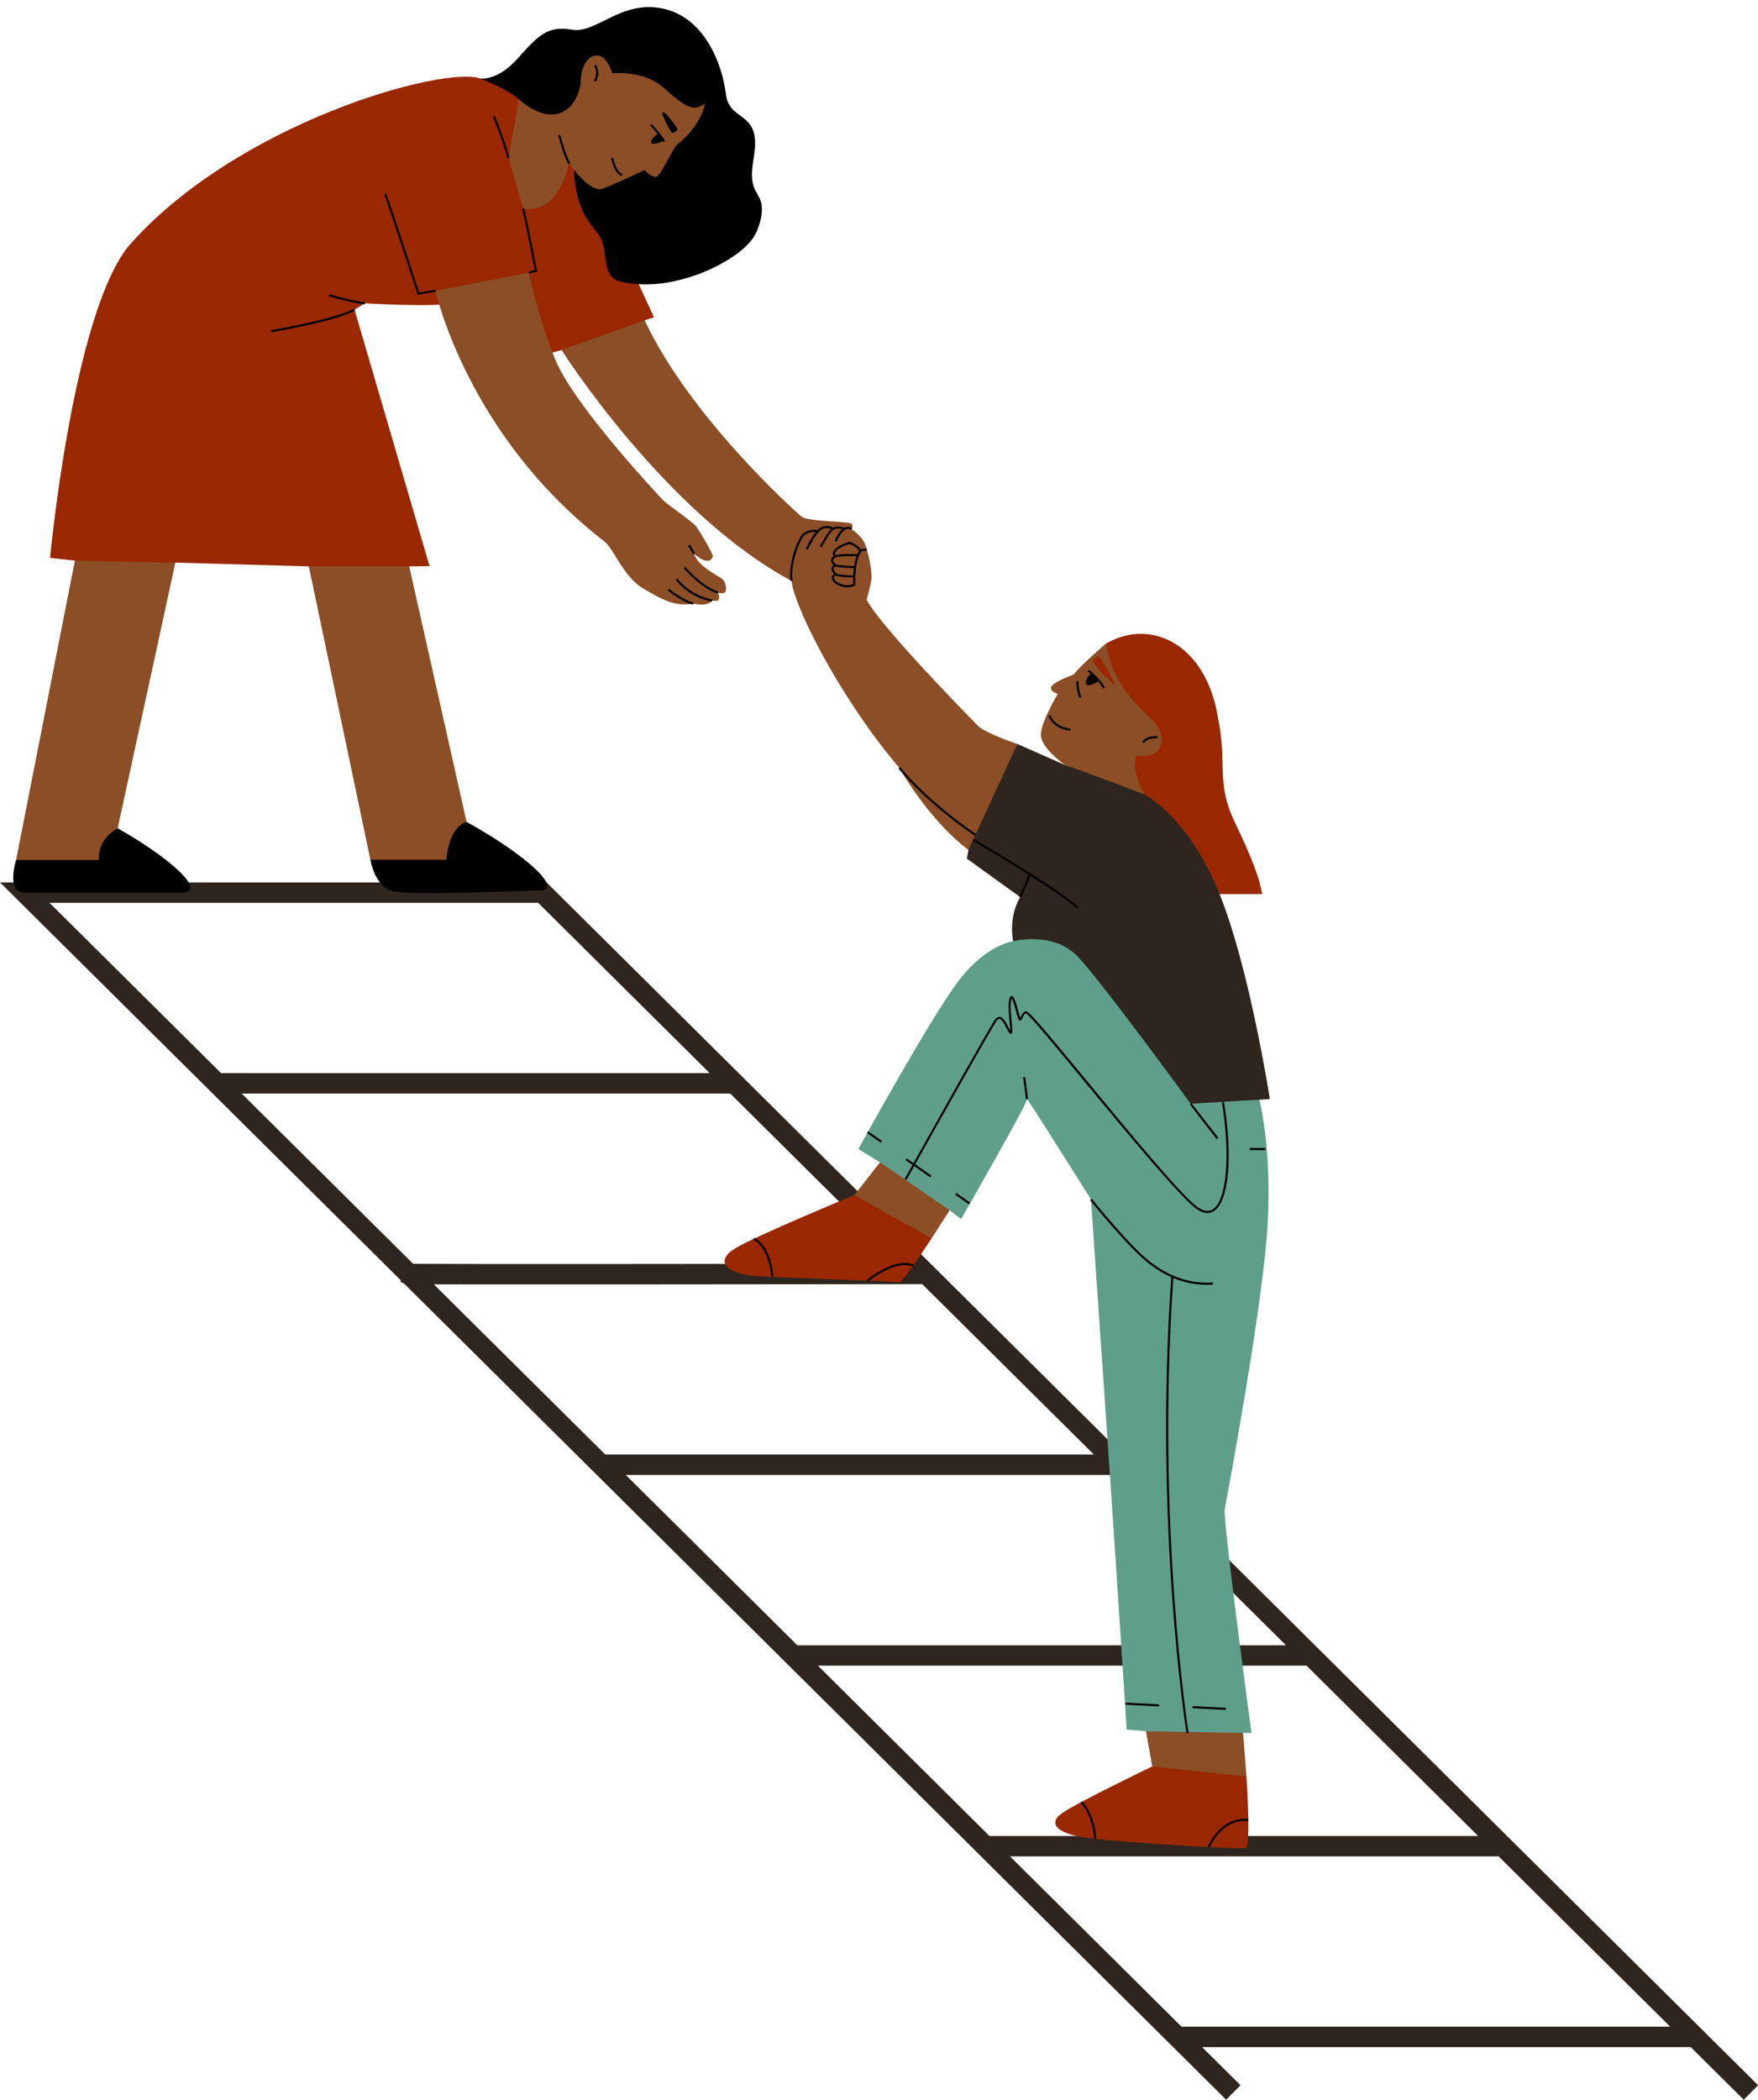
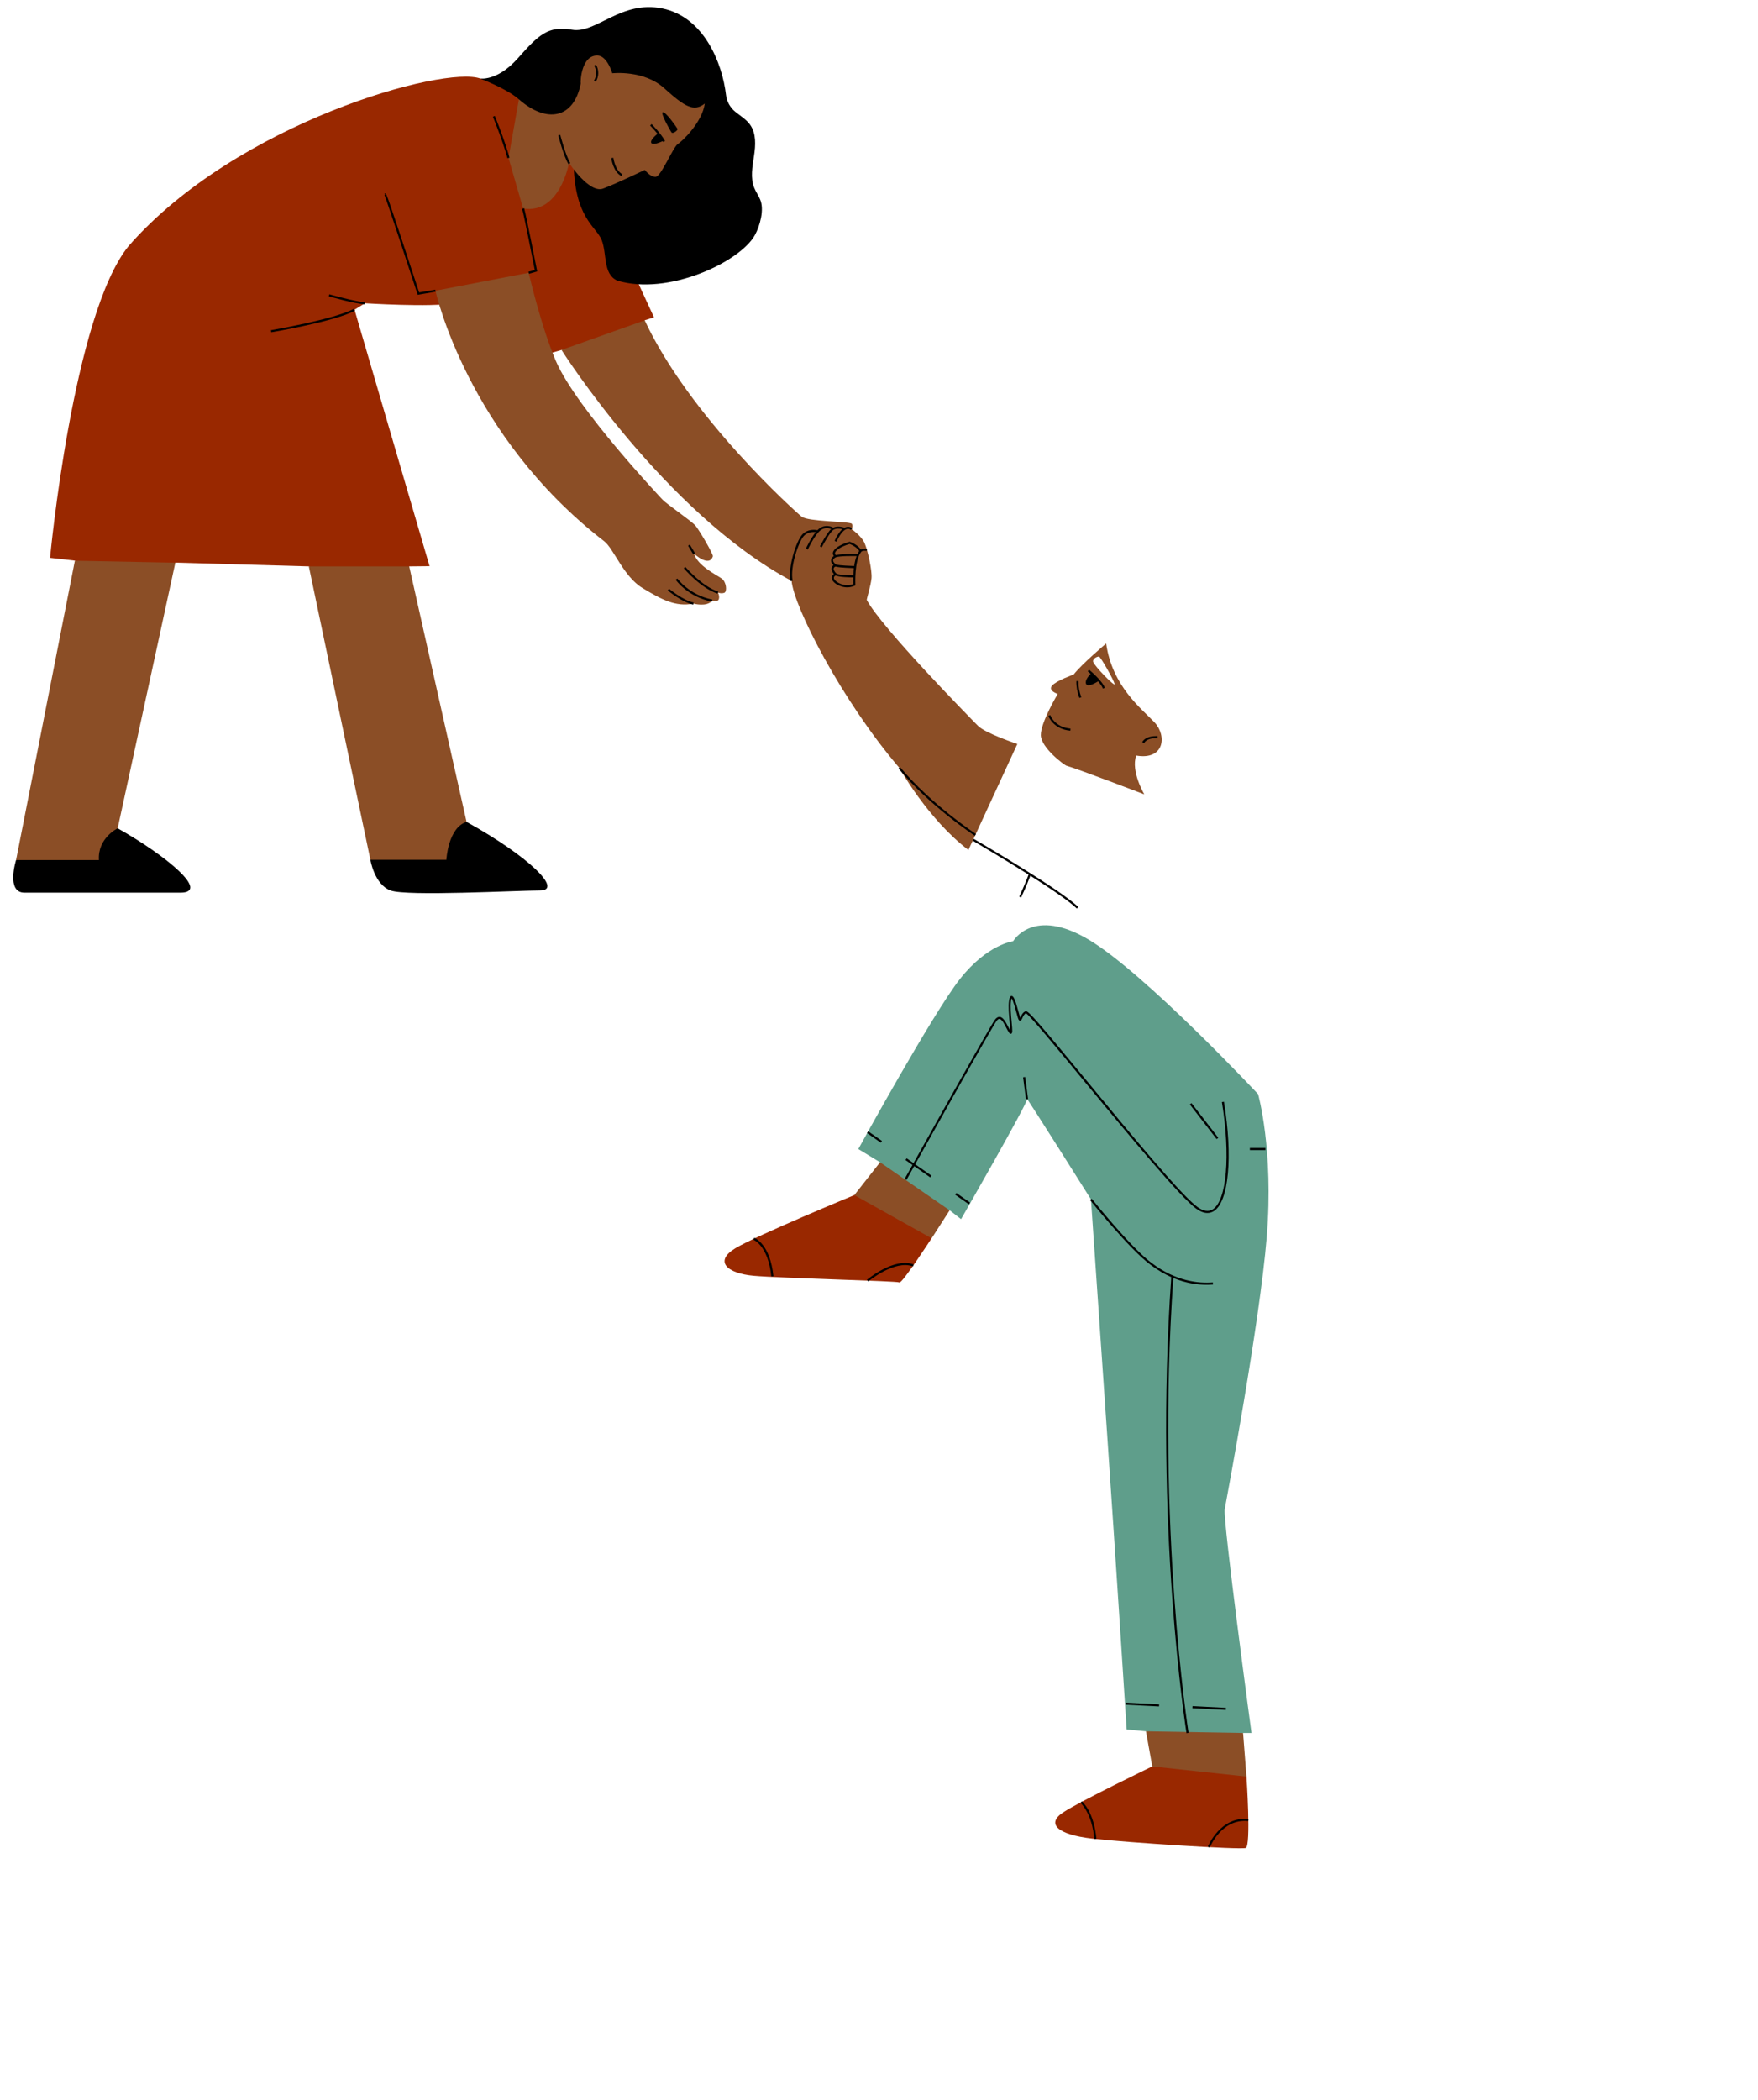
<svg xmlns="http://www.w3.org/2000/svg" fill="#000000" height="501.7" preserveAspectRatio="xMidYMid meet" version="1" viewBox="0.0 -1.7 420.1 501.7" width="420.1" zoomAndPan="magnify">
  <g id="change1_1">
-     <path d="M130.61,209.14h-6.93H6.93H0l95.8,95.1l-0.16,0.16c0.28,0.28,0.45,0.45,0.89,0.56L293,500l3.44-3.46 l-9.18-9.11h116.76L416.69,500l3.44-3.46L130.61,209.14z M11.84,214.02H128.6l40.99,40.69H52.83L11.84,214.02z M57.75,259.59H174.5 l40.96,40.66c-40.32,0.05-106.93,0.11-116.74,0.02L57.75,259.59z M103.66,305.17c3.33,0.01,7.83,0.02,13.15,0.02 c3.88,0,8.19,0,12.79,0c9.18,0,19.5,0,29.82-0.01c27.77-0.02,55.5-0.05,60.95-0.06l41.03,40.72H144.64L103.66,305.17z M149.55,350.73h116.76l40.99,40.69H190.54L149.55,350.73z M195.46,396.29h116.76l40.99,40.69H236.44L195.46,396.29z M282.35,482.55 l-40.99-40.69h116.76l40.99,40.69H282.35z" fill="#2e251e" />
-   </g>
+     </g>
  <g id="change2_1">
    <path d="M210.3,276.01l-5.19-3.16c0,0,17.76-32.36,24.3-40.65s12.7-9.01,12.7-9.01s4.73-8.38,18.18-0.3 c13.45,8.07,40.35,36.84,40.35,36.84s3.76,13.27,2.07,34.09c-1.7,20.82-9.56,62.41-10.04,65.07s6.39,53.48,6.39,53.48h-2 l-15.09,4.58l-8.12-4.98l-4.62-0.43c0,0-2.52-39.42-4.7-71.05c-2.18-31.63-3.83-55.62-3.83-55.62s-15.55-24.71-15.27-23.96 s-15.77,28.69-15.77,28.69l-2.72-2.12c0,0-11.03-2.72-11.39-2.74C215.18,284.72,210.3,276.01,210.3,276.01z" fill="#5f9e8b" />
  </g>
  <g id="change3_1">
-     <path d="M301.63,211.93h-24.56l-14.97-42.88l-1.91-12.26l4.15-4.73c10.66-6.18,23.99,0.1,26.76,18.01 c2.18,10.58-0.54,15.23,3.88,24.48C299.4,203.79,300.93,208.11,301.63,211.93z" fill="#992800" />
-   </g>
+     </g>
  <g id="change1_2">
-     <path d="M243.11,176.06l11.79,5.21l10.7-0.8l7.85,7.62c0,0,10.14,5.07,17.59,22.86s12.41,49.95,12.41,49.95 l-18.93,1.12c0,0-21.2-29.13-27.03-35.21c-5.84-6.08-15.39-3.63-15.39-3.63s-1.24-5.49,1.68-10.54l-12.73-9.18l0.37-2.07 c0,0,0.39-9.86,0.14-10.43S243.11,176.06,243.11,176.06z" fill="#2e251e" />
-   </g>
+     </g>
  <g id="change3_2">
    <path d="M149.52,82.22l-15.33-0.3l-4,1.16c0,0-16.46-13.32-21.83-12.32c-5.37,1-21.15,0-21.15,0l-2.49,1.54 l17.93,61.28l-4.86,0.05l-4.44,9.55l-19.54-9.55l-31.9-0.9l-14.67,6.05l-9.34-6.52l-5.94-0.67c0,0,5.46-58.22,18.81-74.55 c25.86-29.48,75.51-43.2,84.08-39.95l13.6,0.58c0,0,6.31,10.85,6.41,10.43c0.1-0.43,21.42,46.02,21.42,46.02l-2.2,0.7L149.52,82.22z M204.15,283.85c0,0-23.4,9.67-28.44,12.71c-5.04,3.05-2.16,5.98,4.38,6.57c6.54,0.59,34.23,1.23,34.84,1.59s7.69-10.55,7.69-10.55 l-5.46-9.31L204.15,283.85z M275.35,420.36c0,0-17.2,8.29-21.3,10.99c-4.1,2.7-1.37,5.31,6.93,6.26c8.3,0.95,35.38,2.69,36.7,2.24 c1.32-0.45,0.18-17.07,0.18-17.07l-7.68-5.83L275.35,420.36z" fill="#992800" />
  </g>
  <g id="change4_1">
    <path d="M180.37,54.51c-3.54,6.35-20.65,14.53-32.89,10.83c-3.45-1.6-2.39-6.39-3.71-9.7 c-1.32-3.31-6.63-5.23-6.7-19.02l-10.76-5.95L124,22.04c-2.81-2.51-8.83-4.78-9.17-4.93s3.81,0.85,8.84-4.8s7.23-7.91,13.01-6.91 s11.68-7.1,21.59-5.08s14.32,12.95,15.23,20.72c0.18,1.56,1.01,2.99,2.22,3.98c1.22,0.99,2.62,1.81,3.53,3.09 c1.49,2.09,1.32,4.91,0.93,7.45c-0.38,2.54-0.91,5.22,0.05,7.61c0.39,0.97,1.01,1.84,1.42,2.8 C182.67,48.36,181.63,52.24,180.37,54.51z M88.51,203.72c0,0,0.93,5.92,4.83,7.35c3.9,1.43,30.09,0,35.69,0 c5.6,0-2.55-8.1-17.55-16.4S88.51,203.72,88.51,203.72z M3.84,203.8c0,0-2.46,7.79,2.01,7.79s29.99,0,37.23,0 s-3.21-8.78-14.96-15.38C16.36,189.61,3.84,203.8,3.84,203.8z" fill="#000000" />
  </g>
  <g id="change5_1">
    <path d="M271.51,178.83c6.74,1.16,7.38-4.73,4.39-7.92s-10.12-8.55-11.57-18.86c0,0-5.99,5.08-7.76,7.42 c0,0-4.16,1.46-5.18,2.67c-1.02,1.21,1.37,1.97,1.37,1.97s-4.09,6.81-4.04,9.84c0.05,3.02,5.61,7.18,6.18,7.33 c2.4,0.64,18.55,6.82,18.55,6.82S270.18,182.61,271.51,178.83z M261.22,156.41c-0.17-0.72,1.02-1.3,1.42-1.21 c0.41,0.09,3.52,5.61,3.71,6.51C266.55,162.62,261.45,157.38,261.22,156.41z M233.71,171.73c1.78,1.8,9.4,4.33,9.4,4.33 l-11.69,25.33c-9.63-7.28-16.53-19.64-16.53-19.64c-13.94-16.31-25.21-38.57-25.73-44.65c-30.3-16.23-54.98-55.18-54.98-55.18 l19.88-7.08c10.78,23.07,36.01,45.73,37.52,46.92c1.51,1.2,11.68,1.1,11.99,1.71c0.31,0.61-0.09,1.25-0.09,1.25s2.32,1.57,3.1,3.29 s1.86,6.69,1.68,8.47s-1.11,4.69-1.14,5.16C210.59,148.21,231.93,169.94,233.71,171.73z M173.09,139.94 c-0.7,0.27-1.54-0.04-1.54-0.04c0.36,0.54,0.45,1.74-0.09,1.9c-0.54,0.15-1.28,0-1.28,0c-1.23,1.62-4.47,0.72-4.47,0.72 c-4.28,0.86-7.65-0.99-12.18-3.72c-4.53-2.73-6.89-9.43-9.13-11.16c-32.83-25.36-40.34-59.88-40.34-59.88l22.28-4.28 c0,0,2.94,12.86,6.52,21.13c4.92,11.36,25.46,33.07,25.46,33.07c0.99,1.07,6.97,5.12,7.91,6.26c0.94,1.14,4.22,6.74,4.12,7.28 c-0.88,2.75-4.49-0.61-4.49-0.61c0.83,2.87,5.4,5.07,6.58,5.91C173.61,137.35,173.79,139.67,173.09,139.94z M125.01,48.12 l-3.49-12.08l2.48-14c6.73,5.87,13.15,4.55,14.78-3.78c-0.13-0.53,0.16-6.94,4.12-6.68c2.22,0.15,3.42,4.23,3.42,4.23 s7.48-0.87,12.39,3.56c4.91,4.43,7.09,5.75,9.7,3.68c-0.55,4.38-5.35,9-6.45,9.68c-1.1,0.68-3.98,7.71-5.25,7.83 c-1.27,0.12-2.63-1.66-2.63-1.66s-6.68,3.22-9.96,4.46c-3.29,1.24-8.15-6.13-8.15-6.13S133.83,49.53,125.01,48.12z M97.79,133.64 l13.7,61.03c-4.45,1.43-4.82,9.06-4.82,9.06H88.51L73.8,133.64H97.79z M17.89,132.28l24.01,0.47l-13.78,63.46 c0,0-4.83,2.32-4.48,7.59H3.84L17.89,132.28z M210.3,276.01l16.63,11.48l-4.3,6.69l-18.48-10.33L210.3,276.01z M297.86,422.78 l-22.51-2.41l-1.51-8.4l23.21,0.4L297.86,422.78z" fill="#8b4e26" />
  </g>
  <g id="change4_2">
    <path d="M243.56,212.54c1.26-2.68,2.03-4.71,2.23-5.27c-6.53-4.13-13.25-8.04-13.36-8.11l0.25-0.43 c0.84,0.49,20.62,12.02,24.99,16.29l-0.35,0.36c-1.8-1.76-6.36-4.83-11.1-7.84c-0.25,0.68-1.01,2.64-2.21,5.21L243.56,212.54z M207.17,304.1l0.32,0.38c0.06-0.05,6.29-5.22,10.68-3.59l0.17-0.47C213.68,298.69,207.44,303.88,207.17,304.1z M180.22,294.06 l-0.17,0.47c0.04,0.01,3.51,1.37,4.27,8.78l0.5-0.05C184.03,295.5,180.38,294.11,180.22,294.06z M258.53,428.7l-0.32,0.38 c0.03,0.02,2.76,2.42,3.29,8.62l0.5-0.04C261.44,431.23,258.65,428.8,258.53,428.7z M288.63,439.56l0.47,0.18 c0.03-0.07,2.77-6.96,9.18-6.32l0.05-0.5C291.56,432.27,288.66,439.49,288.63,439.56z M291.13,270.16l-6.4-8.28l-0.4,0.31l6.4,8.28 L291.13,270.16z M285.83,287.08c0.97,0.7,1.87,1.05,2.7,1.05c0.54,0,1.05-0.15,1.52-0.44c3.58-2.22,4.59-12.97,2.43-26.15 l-0.49,0.08c2.09,12.78,1.16,23.57-2.2,25.65c-1.02,0.63-2.25,0.43-3.67-0.59c-3.83-2.76-16.27-17.83-26.26-29.94 c-11.97-14.5-14.17-17.01-14.76-16.82c-0.68,0.22-1,0.96-1.22,1.44c-0.02,0.05-0.04,0.1-0.07,0.15c-0.03-0.08-0.06-0.19-0.11-0.33 c-0.08-0.27-0.17-0.6-0.27-0.96c-0.8-2.93-1.19-3.98-1.71-3.94c-0.38,0.02-0.51,0.52-0.59,1.06c-0.22,1.41-0.02,3.54,0.14,5.25 c0.07,0.72,0.14,1.51,0.15,1.97c-0.16-0.25-0.32-0.58-0.5-0.92c-0.56-1.08-1.19-2.31-2.03-2.37c-0.38-0.03-0.79,0.21-1.15,0.7 c-1.21,1.67-14.23,24.92-19.44,34.24l-1.63-1.14l-0.29,0.41l1.67,1.17c-1.04,1.86-1.73,3.09-1.87,3.34l0.44,0.24 c0.04-0.07,0.73-1.31,1.84-3.3l3.84,2.69l0.29-0.41l-3.89-2.72c5.17-9.25,18.25-32.61,19.43-34.23c0.25-0.35,0.49-0.51,0.71-0.5 c0.57,0.04,1.18,1.23,1.62,2.1c0.25,0.48,0.48,0.93,0.7,1.22c0.16,0.21,0.32,0.27,0.48,0.21c0.33-0.13,0.32-0.57,0.11-2.76 c-0.16-1.68-0.36-3.78-0.15-5.12c0.05-0.33,0.11-0.5,0.14-0.58c0.34,0.43,0.9,2.49,1.18,3.52c0.1,0.36,0.19,0.7,0.27,0.97 c0.16,0.56,0.29,0.85,0.56,0.86c0.27,0.01,0.39-0.25,0.56-0.62c0.18-0.41,0.43-0.97,0.86-1.15c0.94,0.49,7.42,8.34,14.27,16.65 C269.49,269.18,281.95,284.28,285.83,287.08z M280.38,303.66c2.98,1.24,5.72,1.62,7.94,1.62c0.55,0,1.07-0.02,1.55-0.06l-0.04-0.5 c-3.48,0.28-8.85-0.29-14.57-4.6c-4.92-3.59-14.28-15.29-14.38-15.4l-0.39,0.31c0.09,0.12,9.49,11.87,14.47,15.49 c1.69,1.27,3.34,2.22,4.93,2.93c-4.16,59.29,3.56,108.47,3.64,108.97l0.49-0.08C283.95,411.84,276.25,362.81,280.38,303.66z M210.76,270.91l-3.28-2.29l-0.29,0.41l3.28,2.29L210.76,270.91z M228.25,283.76l3.28,2.29l0.29-0.41l-3.28-2.29L228.25,283.76z M268.97,405.62l7.99,0.41l0.03-0.5l-7.99-0.41L268.97,405.62z M292.96,406.36l-7.99-0.41l-0.03,0.5l7.99,0.41L292.96,406.36z M298.67,272.6v0.5h3.72v-0.5H298.67z M244.49,255.7l0.68,5.24l0.5-0.06l-0.68-5.24L244.49,255.7z M232.96,198l0.27-0.42 c-0.11-0.07-10.69-7.02-18.14-15.98l-0.38,0.32C222.21,190.94,232.85,197.93,232.96,198z M274.77,174.87 c0.59-0.17,1.24-0.19,1.86-0.21l-0.01-0.5c-0.66,0.02-1.33,0.04-1.99,0.23c-0.76,0.22-1.36,0.66-1.68,1.23l0.44,0.25 C273.64,175.41,274.13,175.05,274.77,174.87z M259.54,161.72c0.38,0.84,2.24-0.23,2.87-0.62c0.52,0.6,0.96,1.21,1.13,1.71l0.47-0.16 c-0.57-1.68-3.63-4.23-3.76-4.33l-0.32,0.38c0.01,0.01,0.29,0.24,0.69,0.6C260.22,159.75,259.17,160.88,259.54,161.72z M258.4,164.89c-0.47-1.21-0.71-2.54-0.69-3.84l-0.5-0.01c-0.02,1.36,0.23,2.75,0.73,4.02L258.4,164.89z M255.78,172.89l0.04-0.5 c-3.78-0.34-4.78-3.08-4.83-3.2l-0.47,0.16C250.57,169.49,251.67,172.52,255.78,172.89z M199.1,124.93 c0.73-0.48,1.66-0.33,2.19-0.19c-0.64,0.55-1.26,1.48-1.85,2.79l0.46,0.21c1.05-2.32,1.96-2.94,2.54-3.06 c0.54-0.11,0.87,0.2,0.88,0.22l0.17-0.18l0.17-0.18c-0.02-0.02-0.51-0.5-1.31-0.35c-0.18,0.03-0.36,0.11-0.54,0.2 c-0.37-0.14-1.61-0.53-2.69-0.03c-0.4-0.21-1.83-0.84-3.25,0.16c-0.17,0.12-0.35,0.28-0.53,0.46c-0.52-0.1-2.37-0.34-3.62,1.03 c-1.49,1.62-3.47,7.86-2.8,11.15l0.49-0.1c-0.67-3.29,1.44-9.36,2.68-10.71c0.9-0.97,2.19-0.98,2.85-0.91 c-1.23,1.49-2.31,3.84-2.37,3.97l0.46,0.21c0.02-0.04,1.69-3.66,3.13-4.68c0.97-0.68,1.94-0.45,2.45-0.25 c-0.97,0.9-2.5,3.81-2.69,4.16l0.44,0.23C196.89,128.07,198.39,125.4,199.1,124.93z M207.17,129.44l-0.08,0.49 c-0.38-0.06-1.06-0.06-1.28,0.2c-1.68,2.1-1.41,7.81-1.41,7.86l0.01,0.16l-0.14,0.08c-0.04,0.02-0.76,0.41-1.83,0.41 c-0.47,0-1-0.07-1.58-0.29c-1.25-0.46-2.05-1.2-2.1-1.92c-0.02-0.23,0.04-0.63,0.51-0.98c-0.44-0.5-0.64-1.04-0.53-1.49 c0.04-0.19,0.16-0.43,0.44-0.62c-0.41-0.36-0.62-0.78-0.59-1.19c0.03-0.38,0.26-0.73,0.66-0.99c-0.24-0.31-0.26-0.61-0.21-0.83 c0.18-0.92,1.68-1.91,3.93-2.57l0.08-0.02l0.08,0.03c1.58,0.6,2.29,1.42,2.57,1.84C206.24,129.31,207.06,129.43,207.17,129.44z M199.79,133.18c0.16,0.08,0.89,0.25,4.32,0.37c0.12-0.83,0.3-1.65,0.58-2.38c-1.02-0.02-3.96-0.05-4.94,0.28 c-0.29,0.14-0.64,0.38-0.67,0.73C199.07,132.51,199.33,132.87,199.79,133.18z M199.83,135.32c0.34,0.3,2.51,0.45,4.08,0.46 c0.02-0.53,0.07-1.12,0.14-1.73c-3.07-0.11-4.03-0.26-4.38-0.38c-0.24,0.09-0.4,0.22-0.44,0.41 C199.15,134.41,199.39,134.89,199.83,135.32z M203.9,137.85c-0.01-0.27-0.02-0.85,0-1.58c-0.94-0.01-3.41-0.07-4.23-0.48 c-0.28,0.18-0.42,0.38-0.4,0.6c0.03,0.42,0.59,1.04,1.77,1.48C202.4,138.39,203.52,138.01,203.9,137.85z M205.32,129.95 c-0.19-0.3-0.8-1.09-2.3-1.68c-2.25,0.68-3.38,1.57-3.49,2.16c-0.04,0.18,0.05,0.35,0.21,0.51c1.26-0.34,4.42-0.28,5.16-0.26 C205.03,130.41,205.17,130.16,205.32,129.95z M166.08,130.48l-1.23-2.05l-0.43,0.26l1.23,2.05L166.08,130.48z M163.78,133.76 l-0.39,0.31c0.04,0.05,4.12,4.83,8.09,6.07l0.15-0.48C167.82,138.47,163.82,133.81,163.78,133.76z M161.87,136.53l-0.41,0.29 c0.12,0.17,2.95,4.13,8.68,5.23l0.09-0.49C164.7,140.49,161.89,136.56,161.87,136.53z M159.56,139.36c0.14,0.12,3.42,2.84,6.1,3.41 l0.1-0.49c-2.56-0.54-5.85-3.27-5.88-3.3L159.56,139.36z M155.36,28.3c0.01,0.01,0.88,0.88,1.76,1.97 c-0.51,0.42-1.83,1.59-1.48,2.18c0.36,0.6,2.09-0.14,2.72-0.43c0.04,0.07,0.09,0.14,0.13,0.21l0.44-0.24 c-1.03-1.85-3.13-3.95-3.22-4.04L155.36,28.3z M146.57,36.01l-0.5,0.06c0.02,0.14,0.45,3.33,2.45,4.31l0.22-0.45 C146.99,39.08,146.57,36.04,146.57,36.01z M141.98,13.99c0.65,1.07,0.64,2.51-0.04,3.57l0.42,0.27c0.78-1.22,0.8-2.86,0.05-4.1 L141.98,13.99z M133.4,30.64c0.05,0.2,1.27,4.95,2.45,6.9l0.43-0.26c-1.15-1.88-2.38-6.71-2.4-6.76L133.4,30.64z M125.25,48.05 l-0.48,0.14c0.47,1.62,2.68,12.88,3.02,14.62l-1.51,0.42l0.13,0.48l1.96-0.55l-0.04-0.23C128.22,62.41,125.76,49.82,125.25,48.05z M117.79,26.19c0.02,0.05,2.2,5.33,3.49,9.92l0.48-0.13c-1.3-4.62-3.49-9.93-3.51-9.98L117.79,26.19z M100.16,68.17 c-7.73-23.66-7.84-23.66-8.08-23.67l-0.24,0.17l0.24,0.09l0,0.02l-0.21,0.11c0.33,0.6,5.8,17.27,7.88,23.64l0.07,0.21L104.1,68 l-0.08-0.49L100.16,68.17z M78.56,69.1c0.25,0.07,6.16,1.77,8.64,1.91l0.03-0.5c-2.43-0.13-8.47-1.88-8.53-1.89L78.56,69.1z M64.75,77.2l0.08,0.49c0.62-0.1,15.25-2.6,20-5.17l-0.24-0.44C79.92,74.61,64.9,77.17,64.75,77.2z M161.91,29.1 c-0.15-0.28-2.95-4.35-3.58-3.96c-0.47,0.29,1.76,4.27,2.11,4.77S162.05,29.38,161.91,29.1z" fill="#000000" />
  </g>
</svg>